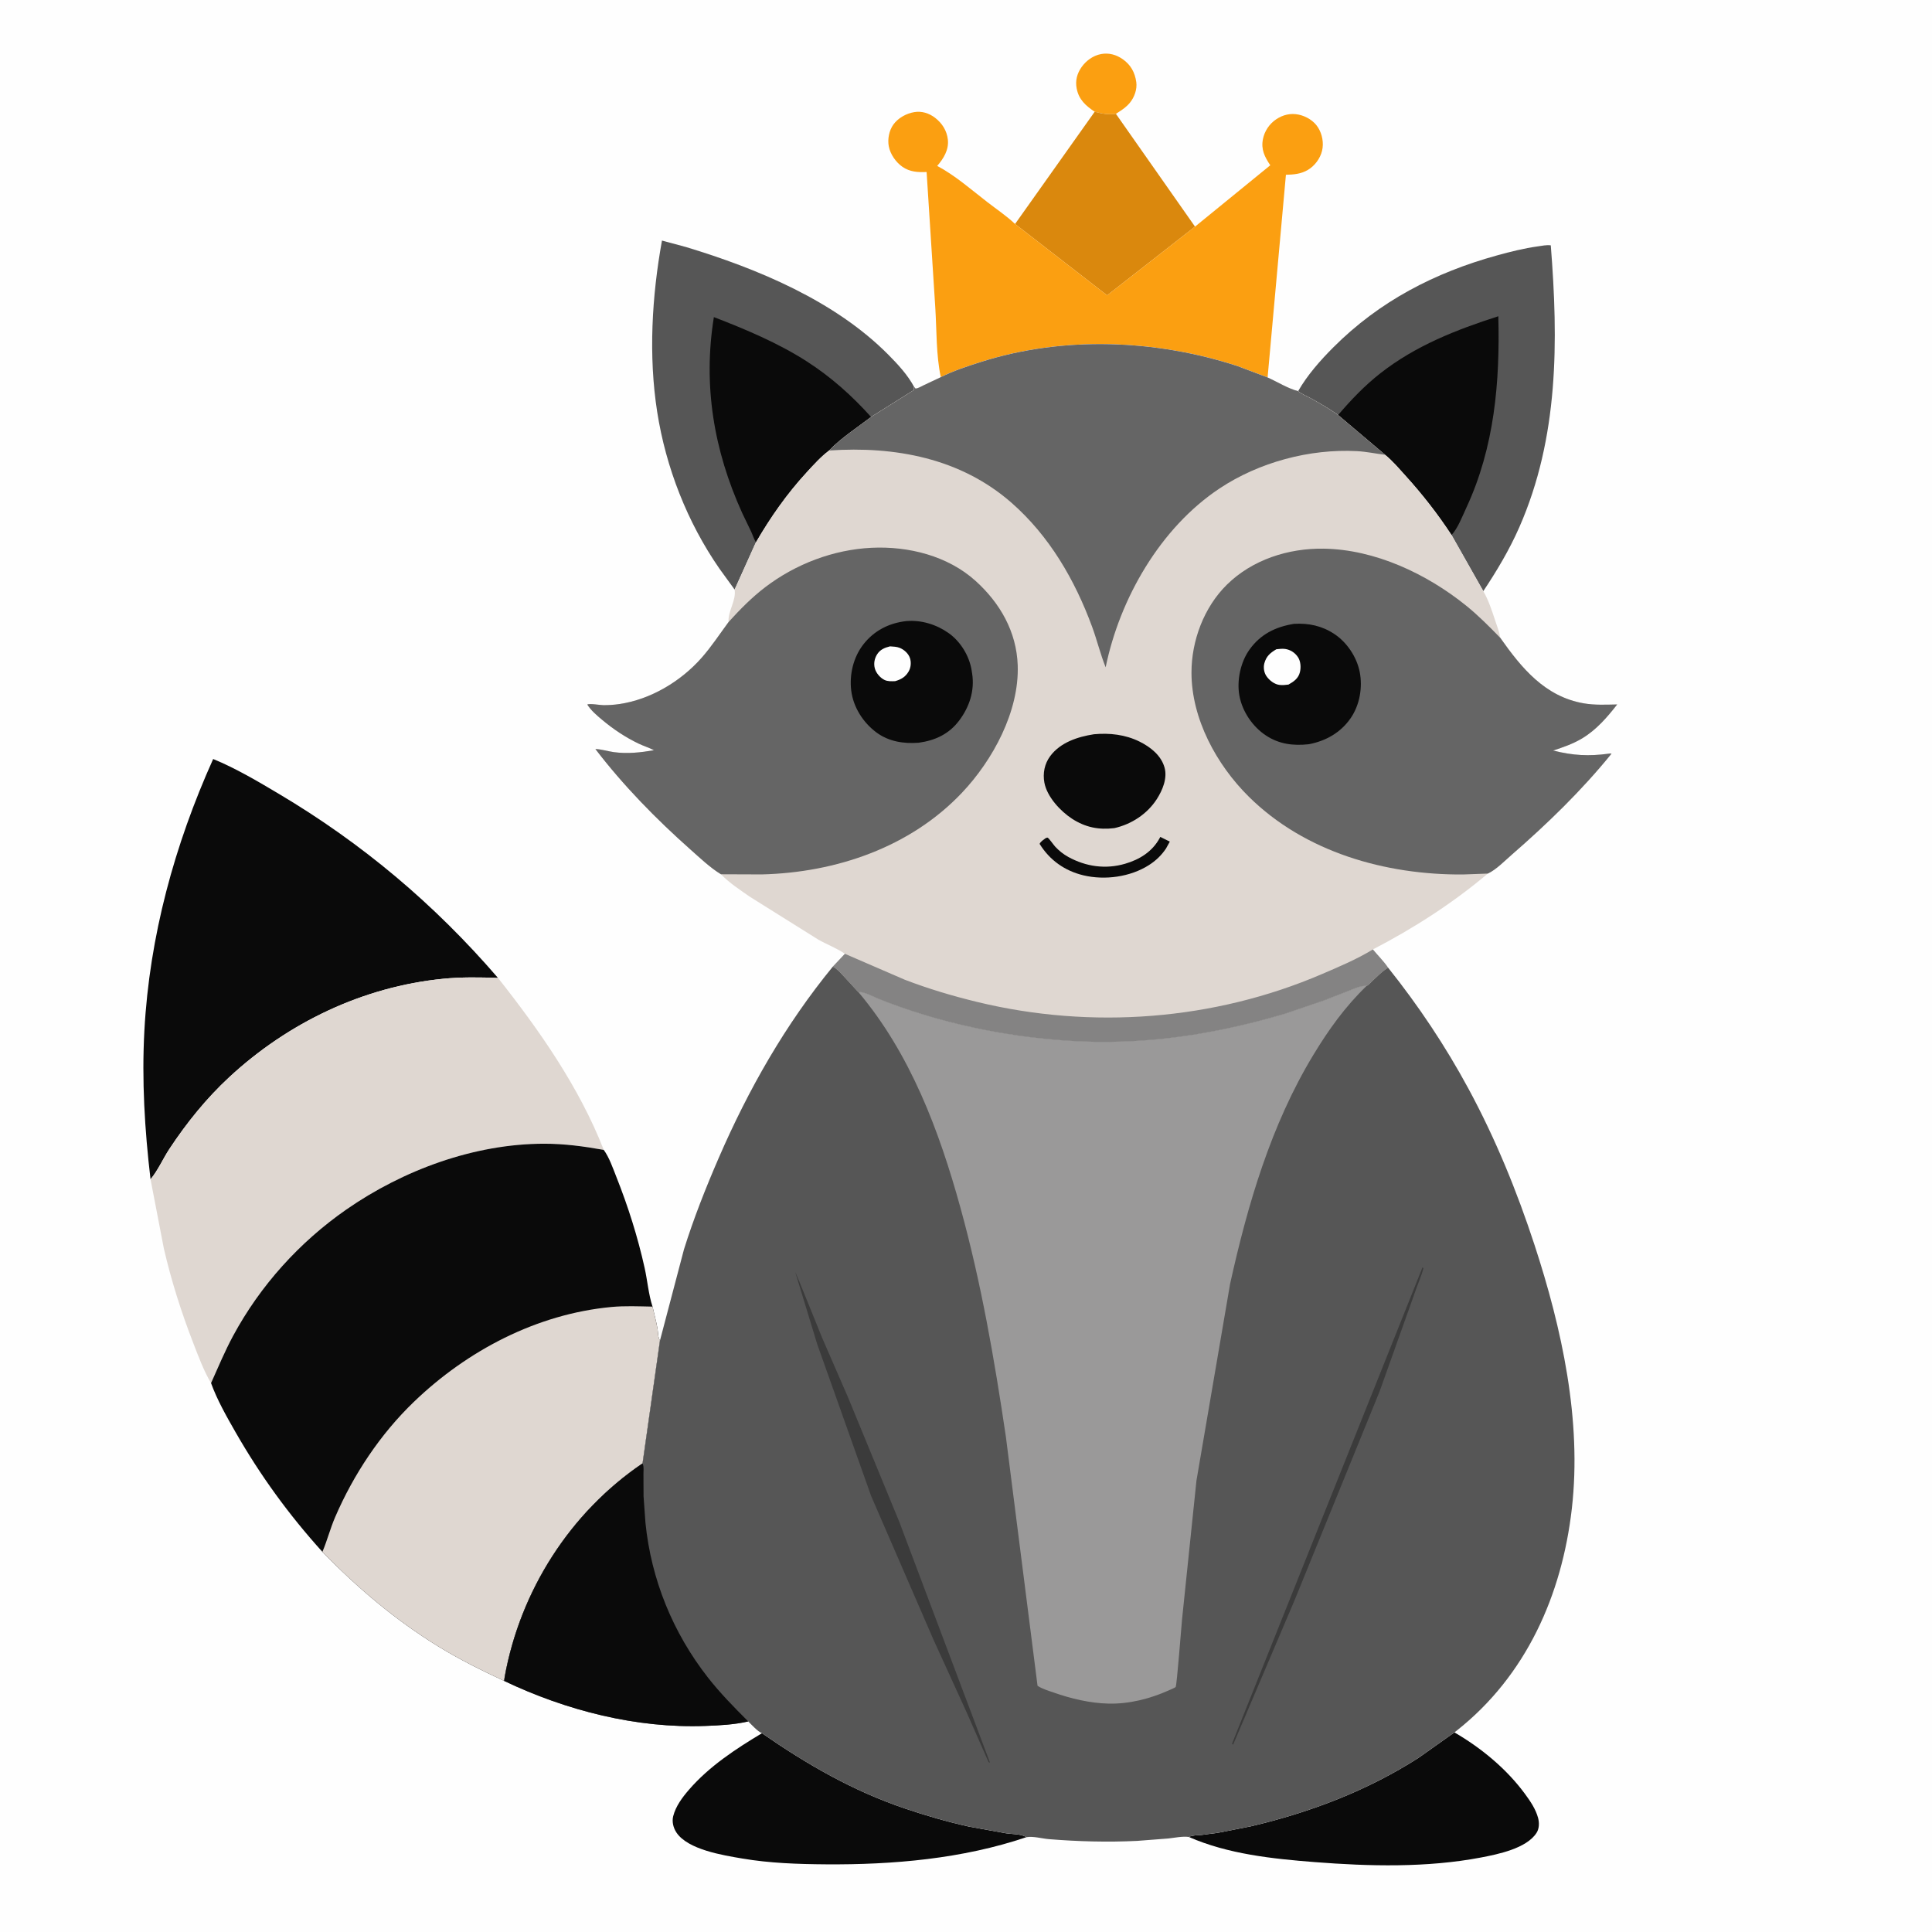
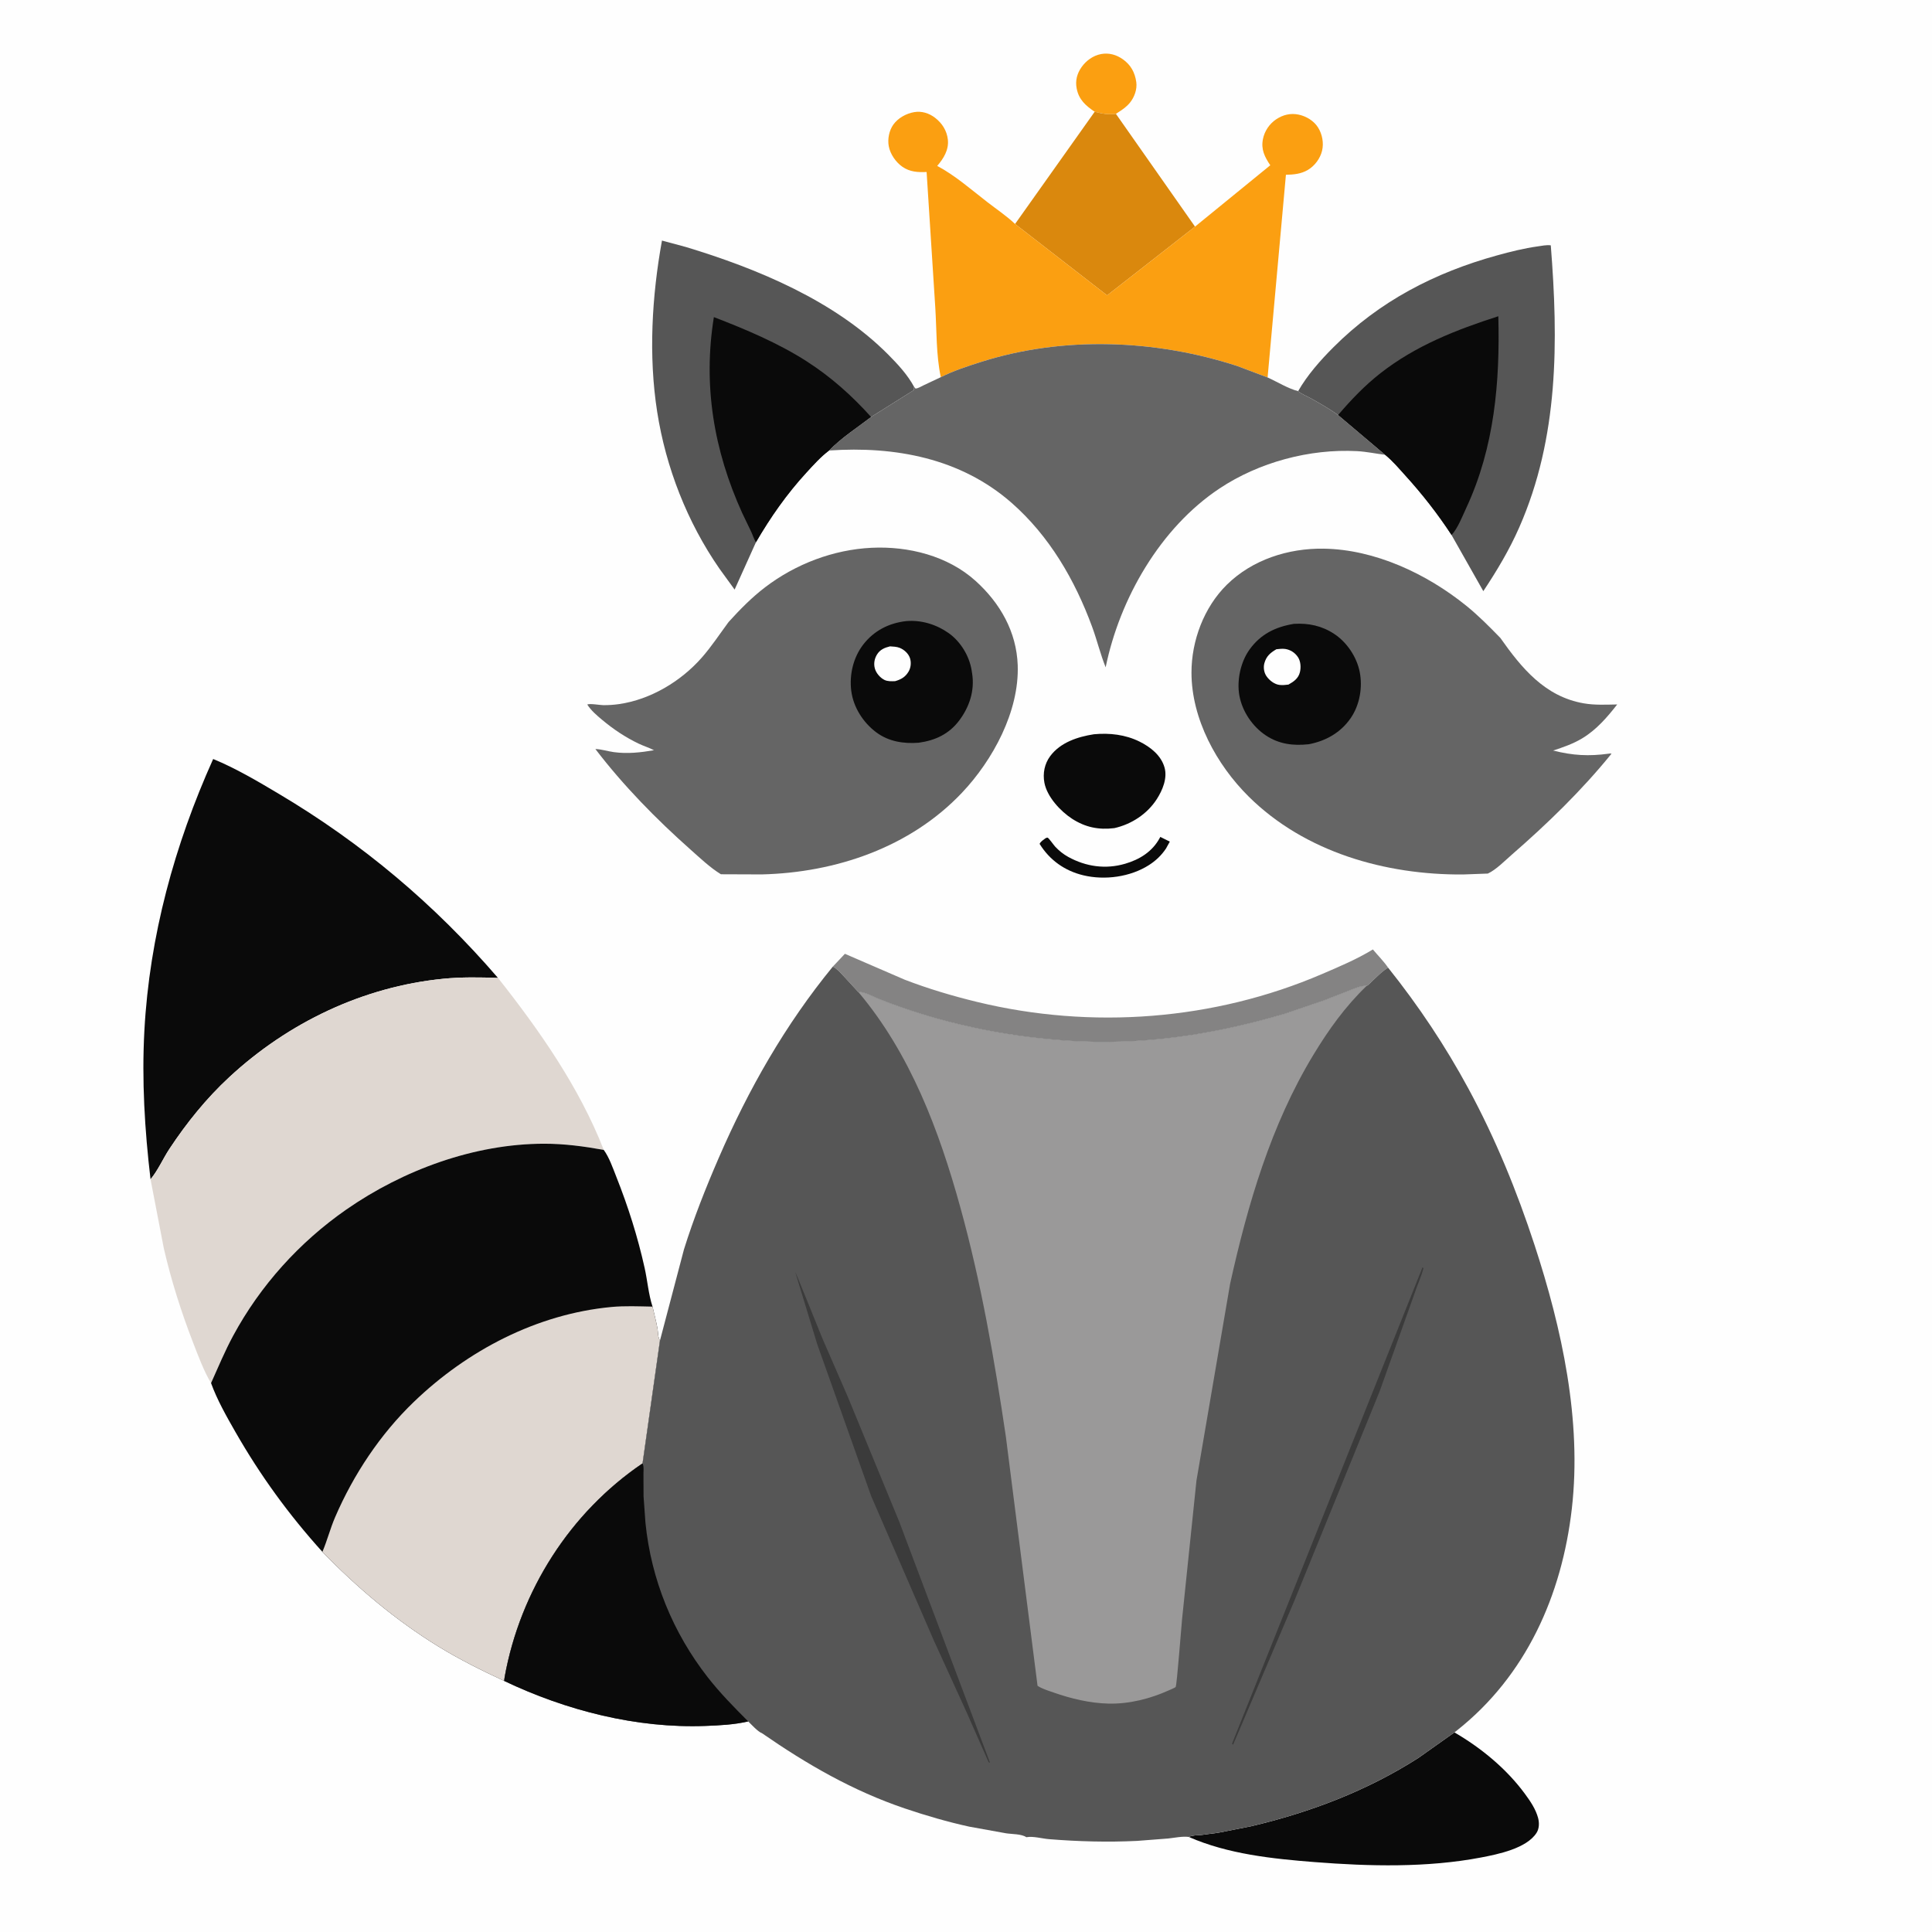
<svg xmlns="http://www.w3.org/2000/svg" version="1.1" style="display: block;" viewBox="0 0 2048 2048" width="1024" height="1024">
  <path transform="translate(0,0)" fill="rgb(254,254,254)" d="M -0 -0 L 2048 0 L 2048 2048 L -0 2048 L -0 -0 z" />
  <path transform="translate(0,0)" fill="rgb(251,159,17)" d="M 1160.4 118.471 C 1150.81 111.876 1143.6 105.761 1141.29 93.656 C 1139.73 85.459 1141.7 77.973 1146.46 71.196 C 1151.34 64.26 1158.75 58.885 1167.19 57.302 C 1175.45 55.753 1183.35 57.971 1190.14 62.744 C 1198.73 68.776 1203.06 76.808 1204.51 87.043 C 1205.57 94.554 1202.53 103.04 1197.77 108.844 C 1194.16 113.247 1190.21 115.961 1185.5 118.986 L 1182.91 120.671 C 1175 121.813 1168.03 120.431 1160.4 118.471 z" />
  <path transform="translate(0,0)" fill="rgb(218,136,13)" d="M 1160.4 118.471 C 1168.03 120.431 1175 121.813 1182.91 120.671 L 1266.77 240.23 L 1173.59 313.095 L 1076.02 237.404 L 1160.4 118.471 z" />
  <path transform="translate(0,0)" fill="rgb(10,10,10)" d="M 1260.21 1947.25 C 1264.36 1945.28 1269.23 1945.54 1273.74 1945.13 L 1291.65 1942.74 L 1325.98 1935.97 C 1388.77 1921.2 1449.13 1898.31 1503.62 1863.43 L 1541.76 1836.42 C 1570.3 1853 1597.27 1875.24 1616.82 1902.01 C 1622.38 1909.62 1627.9 1917.75 1630.4 1926.95 C 1631.82 1932.16 1631.74 1938.33 1628.77 1942.95 C 1618.16 1959.44 1588.04 1965.56 1570 1969.01 C 1512.74 1979.95 1451.56 1978.43 1393.68 1973.9 C 1348.95 1970.4 1301.65 1965.44 1260.21 1947.25 z" />
-   <path transform="translate(0,0)" fill="rgb(10,10,10)" d="M 807.729 1837.27 C 855.575 1870.39 903.87 1898.29 959.232 1917.06 C 981.302 1924.54 1004.53 1931.3 1027.31 1936.3 L 1066.38 1943.35 C 1072.56 1944.35 1082.85 1943.94 1087.95 1947.51 C 1020.24 1970.42 946.615 1976.81 875.484 1976.27 C 845.797 1976.05 815.881 1975.07 786.562 1970.06 C 766.554 1966.64 729.065 1960.78 716.979 1942.45 C 713.735 1937.54 712.162 1931.1 713.6 1925.32 C 716.221 1914.77 723.313 1905.28 730.325 1897.18 C 751.776 1872.39 779.856 1853.98 807.729 1837.27 z" />
  <path transform="translate(0,0)" fill="rgb(86,86,86)" d="M 1376.09 414.621 C 1385.68 397.784 1399.68 381.912 1413.36 368.226 C 1462.23 319.296 1520.86 288.946 1587.18 270.667 C 1601.3 266.776 1615.43 263.231 1629.95 261.198 C 1634.3 260.59 1639.57 259.419 1643.89 260.073 C 1651.94 361.66 1652.38 463.719 1610.5 558.975 C 1599.92 583.03 1586.87 604.805 1572.38 626.65 L 1538.71 567.159 C 1524.16 544.877 1507.57 523.685 1489.67 503.992 C 1482.86 496.495 1476.18 488.485 1468.28 482.115 L 1418.43 439.964 C 1409.27 433.367 1399.3 427.686 1389.44 422.205 C 1385.02 419.749 1379.9 417.954 1376.09 414.621 z" />
  <path transform="translate(0,0)" fill="rgb(10,10,10)" d="M 1418.43 439.964 C 1432.22 423.804 1446.65 408.669 1463.42 395.549 C 1500.73 366.368 1543.61 349.593 1588.28 335.235 C 1590.11 405.002 1584.2 474.172 1554.35 538.298 C 1550.16 547.309 1545.46 559.742 1538.71 567.159 C 1524.16 544.877 1507.57 523.685 1489.67 503.992 C 1482.86 496.495 1476.18 488.485 1468.28 482.115 L 1418.43 439.964 z" />
  <path transform="translate(0,0)" fill="rgb(86,86,86)" d="M 778.724 624.976 L 762.575 602.723 C 728.454 553.446 705.884 495.663 696.625 436.486 C 687.334 377.106 691.017 313.964 701.718 255.01 L 727.185 261.864 C 803.096 284.827 885.024 318.895 941.66 375.993 C 951.767 386.182 962.196 397.413 969.009 410.14 L 968.608 413.604 L 923.377 442.006 C 908.422 453.528 892.004 463.912 878.847 477.555 C 870.093 484.1 862.252 492.871 854.868 500.916 C 833.962 523.694 816.812 548.228 801.302 574.866 L 778.724 624.976 z" />
  <path transform="translate(0,0)" fill="rgb(10,10,10)" d="M 801.302 574.866 C 799.221 571.406 797.872 567.046 796.138 563.326 L 786.727 543.737 C 756.599 477.328 745.079 408.415 756.735 336.147 C 790.029 348.951 824.814 363.596 854.896 382.878 C 880.633 399.374 903.023 419.324 923.377 442.006 C 908.422 453.528 892.004 463.912 878.847 477.555 C 870.093 484.1 862.252 492.871 854.868 500.916 C 833.962 523.694 816.812 548.228 801.302 574.866 z" />
  <path transform="translate(0,0)" fill="rgb(251,159,17)" d="M 997.303 399.83 C 992.275 376.551 992.962 350.192 991.464 326.356 L 982.242 182.333 C 972.99 182.755 964.349 182.256 956.5 176.736 C 949.551 171.85 943.72 163.434 942.138 155.041 C 940.715 147.487 942.47 138.467 946.909 132.176 C 951.856 125.163 960.592 120.315 968.98 118.879 C 977.073 117.494 984.805 119.928 991.248 124.887 C 998.797 130.696 1003.83 138.719 1004.8 148.262 C 1005.88 158.929 1000.14 168.192 993.483 175.864 C 1012.54 186.01 1029.47 200.959 1046.5 214.137 C 1056.41 221.804 1066.87 228.796 1076.02 237.404 L 1173.59 313.095 L 1266.77 240.23 L 1346.55 175.189 C 1340.59 166.273 1336.56 158.441 1338.78 147.375 C 1340.46 138.949 1345.63 131.28 1352.76 126.5 C 1360 121.647 1368.09 119.702 1376.64 121.506 C 1384.68 123.2 1392.76 128.061 1397.18 135.123 C 1401.65 142.269 1403.43 151.547 1401.45 159.797 C 1399.47 168.04 1393.66 175.839 1386.35 180.151 C 1379.16 184.397 1371.27 185.128 1363.13 185.266 L 1343.71 400.144 L 1311.55 387.999 C 1224.98 359.775 1126.89 355.938 1039.6 383.773 C 1025.38 388.306 1010.64 393.091 997.303 399.83 z" />
  <path transform="translate(0,0)" fill="rgb(10,10,10)" d="M 159.569 1250.09 C 153.366 1197.64 150.2 1145.29 153.053 1092.46 C 158.454 992.446 185.022 895.583 225.963 804.579 C 250.012 814.451 273.261 828.246 295.565 841.498 C 384.137 894.124 460.671 958.583 527.913 1036.66 C 508.65 1035.95 489.142 1035.63 469.929 1037.53 C 384.931 1045.93 305.521 1083.95 243.094 1141.78 C 218.771 1164.31 197.939 1190.15 179.678 1217.76 C 172.94 1227.95 167.323 1240.9 159.569 1250.09 z" />
  <path transform="translate(0,0)" fill="rgb(223,215,209)" d="M 527.913 1036.66 C 571.813 1092.19 614.094 1152.58 639.996 1218.94 C 618.944 1215.16 598.323 1212.38 576.877 1212.39 C 502.818 1212.4 427.276 1240.28 366.963 1282.25 C 317.396 1316.75 275.883 1362.74 247.154 1415.92 C 238.331 1432.25 231.311 1449.24 223.707 1466.12 C 215.966 1453.19 210.136 1437.29 204.678 1423.21 C 192.088 1390.72 181.469 1357.26 173.654 1323.29 L 159.569 1250.09 C 167.323 1240.9 172.94 1227.95 179.678 1217.76 C 197.939 1190.15 218.771 1164.31 243.094 1141.78 C 305.521 1083.95 384.931 1045.93 469.929 1037.53 C 489.142 1035.63 508.65 1035.95 527.913 1036.66 z" />
  <path transform="translate(0,0)" fill="rgb(10,10,10)" d="M 223.707 1466.12 C 231.311 1449.24 238.331 1432.25 247.154 1415.92 C 275.883 1362.74 317.396 1316.75 366.963 1282.25 C 427.276 1240.28 502.818 1212.4 576.877 1212.39 C 598.323 1212.38 618.944 1215.16 639.996 1218.94 C 645.843 1226.94 649.69 1238.29 653.356 1247.53 C 665.823 1278.95 676.05 1311.21 683.372 1344.23 C 686.317 1357.51 687.489 1372.23 691.713 1385.07 C 693.411 1392.89 695.637 1400.61 696.994 1408.5 C 697.652 1412.33 697.401 1417.85 699.586 1421.05 L 681.127 1551.27 C 604.39 1603.26 551.564 1686.13 535.015 1777.5 L 534.444 1781.87 C 510.594 1770.69 487.22 1759.19 464.75 1745.37 C 419.363 1717.46 378.784 1683.19 341.747 1645.03 C 306.066 1605.54 276.084 1564.25 249.588 1518.01 C 240.181 1501.59 230.157 1483.93 223.707 1466.12 z" />
  <path transform="translate(0,0)" fill="rgb(223,215,209)" d="M 691.713 1385.07 C 693.411 1392.89 695.637 1400.61 696.994 1408.5 C 697.652 1412.33 697.401 1417.85 699.586 1421.05 L 681.127 1551.27 C 604.39 1603.26 551.564 1686.13 535.015 1777.5 L 534.444 1781.87 C 510.594 1770.69 487.22 1759.19 464.75 1745.37 C 419.363 1717.46 378.784 1683.19 341.747 1645.03 C 346.85 1633.04 350.075 1620.23 355.279 1608.17 C 374.774 1562.97 403.14 1520.26 438.688 1486.06 C 495.344 1431.55 568.981 1392.94 647.993 1385.47 C 662.444 1384.11 677.222 1384.79 691.713 1385.07 z" />
-   <path transform="translate(0,0)" fill="rgb(223,215,209)" d="M 997.303 399.83 C 1010.64 393.091 1025.38 388.306 1039.6 383.773 C 1126.89 355.938 1224.98 359.775 1311.55 387.999 L 1343.71 400.144 C 1353.71 404.606 1365.62 412.06 1376.09 414.621 C 1379.9 417.954 1385.02 419.749 1389.44 422.205 C 1399.3 427.686 1409.27 433.367 1418.43 439.964 L 1468.28 482.115 C 1476.18 488.485 1482.86 496.495 1489.67 503.992 C 1507.57 523.685 1524.16 544.877 1538.71 567.159 L 1572.38 626.65 C 1578.01 636.444 1581.5 647.318 1585.03 658 C 1587.01 663.981 1589.39 669.944 1590.39 676.187 C 1613.08 708.372 1637.8 738.499 1678.99 745.593 C 1690.67 747.603 1702.5 746.959 1714.29 746.75 C 1703.6 760.477 1692.06 773.805 1676.95 782.828 C 1667.33 788.573 1656.98 792.134 1646.38 795.587 C 1667.13 800.881 1684.14 801.816 1705.37 798.92 C 1707.24 798.665 1706.46 798.686 1708.29 798.919 C 1676.51 838.121 1640.26 873.223 1602.22 906.305 C 1594.88 912.691 1585.92 921.953 1577.17 926.019 C 1539.52 957.711 1498.89 983.775 1455.31 1006.46 C 1460.57 1012.77 1466.84 1019 1471.44 1025.74 C 1465.33 1029.38 1460.27 1034.7 1455.07 1039.5 C 1453.57 1040.89 1450.61 1044.43 1448.76 1045.03 C 1442.44 1044.76 1436.88 1047.48 1431.11 1049.71 L 1403.02 1060.68 L 1361.79 1074.7 C 1286 1096.99 1211.05 1108.45 1131.84 1103.19 C 1063.29 1098.64 995.196 1084.2 931.321 1058.8 C 927.126 1057.13 913.623 1049.92 910.264 1052.05 L 893.627 1033.97 C 890.288 1030.48 887.215 1026.82 882.834 1024.65 L 895.633 1011.07 C 887.377 1005.28 876.42 1001.13 867.498 996.073 L 795.178 950.795 C 784.532 943.381 773.284 936.073 764.209 926.752 C 752.822 919.808 742.097 909.571 732.094 900.697 C 695.665 868.382 660.731 832.738 631.128 794.007 C 637.506 794.158 644.335 796.43 650.743 797.295 C 665.141 799.24 679.063 797.71 693.262 795.255 C 688.007 792.545 682.382 790.848 677.054 788.31 C 662.961 781.595 650.138 772.991 638.182 762.98 C 632.554 758.268 626.456 753.092 622.526 746.82 C 625.354 745.502 635.642 747.45 639.5 747.49 C 645.027 747.547 650.674 747.169 656.148 746.385 C 689.52 741.61 721.711 722.323 743.85 697.168 C 754.19 685.419 762.991 671.989 772.301 659.4 C 771.436 647.782 780.604 636.742 778.724 624.976 L 801.302 574.866 C 816.812 548.228 833.962 523.694 854.868 500.916 C 862.252 492.871 870.093 484.1 878.847 477.555 C 892.004 463.912 908.422 453.528 923.377 442.006 L 968.608 413.604 L 969.009 410.14 L 970.531 411.905 C 973.49 411.591 976.527 409.655 979.201 408.352 L 997.303 399.83 z" />
  <path transform="translate(0,0)" fill="rgb(10,10,10)" d="M 1108.4 888.5 C 1109.12 888.319 1109.85 887.729 1110.55 887.957 C 1111.72 888.342 1117.13 895.966 1118.56 897.5 C 1122.61 901.841 1127.24 905.544 1132.44 908.402 C 1151.17 918.689 1171.93 921.663 1192.63 915.627 C 1208.11 911.111 1221.53 902.761 1229.37 888.297 L 1229.97 887.15 L 1240.05 892.158 L 1235.98 899.511 C 1231.17 906.71 1225.14 912.441 1217.85 917.083 C 1198.1 929.656 1171.12 933.293 1148.5 927.888 C 1128.68 923.151 1112.72 911.81 1102.03 894.545 C 1103.28 891.848 1106.08 890.296 1108.4 888.5 z" />
  <path transform="translate(0,0)" fill="rgb(10,10,10)" d="M 1159.63 778.336 C 1176.27 776.805 1192.92 778.667 1208 786.143 C 1219.51 791.848 1230.86 800.73 1234.48 813.674 C 1237.64 825.001 1232.3 837.712 1226.24 847.118 C 1216.09 862.896 1199.34 873.799 1181.24 877.851 C 1164.76 879.884 1150.54 877.032 1136.48 867.939 C 1124.1 859.935 1109.89 844.61 1107.1 829.685 C 1105.25 819.786 1107.22 809.63 1113.28 801.494 C 1124.11 786.933 1142.49 780.996 1159.63 778.336 z" />
  <path transform="translate(0,0)" fill="rgb(132,131,131)" d="M 895.633 1011.07 L 959.04 1038.52 C 984.046 1048.13 1009.97 1055.84 1036 1062.15 C 1157.05 1091.48 1286.89 1081.73 1401.47 1032.5 C 1419.81 1024.62 1438.22 1016.88 1455.31 1006.46 C 1460.57 1012.77 1466.84 1019 1471.44 1025.74 C 1465.33 1029.38 1460.27 1034.7 1455.07 1039.5 C 1453.57 1040.89 1450.61 1044.43 1448.76 1045.03 C 1442.44 1044.76 1436.88 1047.48 1431.11 1049.71 L 1403.02 1060.68 L 1361.79 1074.7 C 1286 1096.99 1211.05 1108.45 1131.84 1103.19 C 1063.29 1098.64 995.196 1084.2 931.321 1058.8 C 927.126 1057.13 913.623 1049.92 910.264 1052.05 L 893.627 1033.97 C 890.288 1030.48 887.215 1026.82 882.834 1024.65 L 895.633 1011.07 z" />
  <path transform="translate(0,0)" fill="rgb(101,101,101)" d="M 997.303 399.83 C 1010.64 393.091 1025.38 388.306 1039.6 383.773 C 1126.89 355.938 1224.98 359.775 1311.55 387.999 L 1343.71 400.144 C 1353.71 404.606 1365.62 412.06 1376.09 414.621 C 1379.9 417.954 1385.02 419.749 1389.44 422.205 C 1399.3 427.686 1409.27 433.367 1418.43 439.964 L 1468.28 482.115 C 1458.33 480.904 1448.54 478.753 1438.5 478.226 C 1388.27 475.586 1334.64 489.954 1292.73 517.812 C 1229.95 559.538 1186.97 634.511 1172.04 707.349 C 1166.47 693.543 1162.88 678.548 1157.71 664.473 C 1139.45 614.836 1112.41 568.158 1072.25 532.963 C 1018.2 485.605 948.576 472.801 878.847 477.555 C 892.004 463.912 908.422 453.528 923.377 442.006 L 968.608 413.604 L 969.009 410.14 L 970.531 411.905 C 973.49 411.591 976.527 409.655 979.201 408.352 L 997.303 399.83 z" />
  <path transform="translate(0,0)" fill="rgb(101,101,101)" d="M 772.301 659.4 C 784.332 646.124 796.85 633.361 811.14 622.463 C 843.376 597.878 883.414 582.588 923.976 580.668 C 962.959 578.823 1004.66 589.149 1034.17 615.798 C 1060.12 639.239 1077.58 669.634 1078.82 705.21 C 1080.53 754.141 1052.42 805.805 1019.75 840.311 C 964.942 898.214 886.041 925.009 807.538 926.911 L 764.209 926.752 C 752.822 919.808 742.097 909.571 732.094 900.697 C 695.665 868.382 660.731 832.738 631.128 794.007 C 637.506 794.158 644.335 796.43 650.743 797.295 C 665.141 799.24 679.063 797.71 693.262 795.255 C 688.007 792.545 682.382 790.848 677.054 788.31 C 662.961 781.595 650.138 772.991 638.182 762.98 C 632.554 758.268 626.456 753.092 622.526 746.82 C 625.354 745.502 635.642 747.45 639.5 747.49 C 645.027 747.547 650.674 747.169 656.148 746.385 C 689.52 741.61 721.711 722.323 743.85 697.168 C 754.19 685.419 762.991 671.989 772.301 659.4 z" />
  <path transform="translate(0,0)" fill="rgb(10,10,10)" d="M 960.723 658.377 C 976.724 657.05 992.7 661.955 1005.71 671.19 C 1018.36 680.173 1027.62 695.526 1030.02 710.844 L 1030.26 712.5 L 1030.52 714.083 C 1033.31 732.23 1027.63 749.37 1016.75 763.831 C 1005.96 778.166 991.294 784.919 973.941 787.316 C 957.978 788.558 942.054 786.127 928.922 776.339 C 914.928 765.908 904.514 749.629 902.353 732.177 C 900.235 715.072 904.529 696.834 915.164 683.139 C 926.575 668.444 942.364 660.449 960.723 658.377 z" />
  <path transform="translate(0,0)" fill="rgb(254,254,254)" d="M 943.456 685.161 C 946.835 685.383 950.505 685.484 953.688 686.749 C 958.407 688.623 962.962 692.727 964.591 697.623 C 966.093 702.14 965.591 707.647 963.203 711.761 C 959.786 717.648 955.276 720.201 948.91 722.051 C 945.14 722.173 940.982 722.444 937.5 720.715 C 932.929 718.445 928.679 713.445 927.348 708.504 C 925.984 703.438 926.954 698.219 929.657 693.817 C 932.867 688.59 937.735 686.565 943.456 685.161 z" />
  <path transform="translate(0,0)" fill="rgb(101,101,101)" d="M 1577.17 926.019 L 1550.84 926.977 C 1468.79 927.566 1383.32 903.428 1323.76 844.494 C 1289.63 810.729 1263.03 761.986 1263.02 713.012 C 1263.01 679.111 1276.25 643.73 1300.51 619.829 C 1327.51 593.228 1365.65 581.085 1402.97 581.604 C 1457.46 582.36 1512.43 608.272 1554.28 642.086 C 1567.17 652.498 1578.85 664.334 1590.39 676.187 C 1613.08 708.372 1637.8 738.499 1678.99 745.593 C 1690.67 747.603 1702.5 746.959 1714.29 746.75 C 1703.6 760.477 1692.06 773.805 1676.95 782.828 C 1667.33 788.573 1656.98 792.134 1646.38 795.587 C 1667.13 800.881 1684.14 801.816 1705.37 798.92 C 1707.24 798.665 1706.46 798.686 1708.29 798.919 C 1676.51 838.121 1640.26 873.223 1602.22 906.305 C 1594.88 912.691 1585.92 921.953 1577.17 926.019 z" />
  <path transform="translate(0,0)" fill="rgb(10,10,10)" d="M 1371.68 661.291 C 1387.28 660.421 1401.29 663.327 1414.5 672.093 C 1427.92 680.997 1438.22 696.512 1441.34 712.233 C 1444.59 728.612 1441.37 747.285 1431.85 761.142 C 1421.25 776.572 1405.36 785.564 1387.23 788.933 C 1370.91 790.668 1355.95 788.917 1341.88 779.595 C 1327.7 770.206 1316.92 754.267 1313.82 737.488 C 1310.87 721.525 1314.98 701.997 1324.41 688.757 C 1336.15 672.277 1352.02 664.495 1371.68 661.291 z" />
  <path transform="translate(0,0)" fill="rgb(254,254,254)" d="M 1353.04 688.218 C 1356.08 687.949 1359.35 687.468 1362.37 687.924 C 1367.93 688.761 1372.76 691.887 1375.87 696.574 C 1378.82 701.019 1379.19 707.438 1377.97 712.5 C 1376.37 719.139 1371.47 722.548 1365.82 725.683 C 1362.84 726.114 1359.49 726.397 1356.5 726.072 C 1350.96 725.471 1345.56 721.209 1342.5 716.763 C 1339.86 712.924 1339.06 707.542 1340.28 703.052 C 1342.29 695.65 1346.63 691.932 1353.04 688.218 z" />
  <path transform="translate(0,0)" fill="rgb(86,86,86)" d="M 882.834 1024.65 C 887.215 1026.82 890.288 1030.48 893.627 1033.97 L 910.264 1052.05 C 913.623 1049.92 927.126 1057.13 931.321 1058.8 C 995.196 1084.2 1063.29 1098.64 1131.84 1103.19 C 1211.05 1108.45 1286 1096.99 1361.79 1074.7 L 1403.02 1060.68 L 1431.11 1049.71 C 1436.88 1047.48 1442.44 1044.76 1448.76 1045.03 C 1450.61 1044.43 1453.57 1040.89 1455.07 1039.5 C 1460.27 1034.7 1465.33 1029.38 1471.44 1025.74 C 1503.8 1066.28 1532.05 1108.59 1556.73 1154.24 C 1585.22 1206.94 1608.06 1262.84 1626.67 1319.72 C 1655.65 1408.28 1676.95 1505.68 1666.2 1599.3 C 1655.7 1690.8 1617.81 1776.36 1544.26 1834.46 L 1541.76 1836.42 L 1503.62 1863.43 C 1449.13 1898.31 1388.77 1921.2 1325.98 1935.97 L 1291.65 1942.74 L 1273.74 1945.13 C 1269.23 1945.54 1264.36 1945.28 1260.21 1947.25 C 1253.41 1946.34 1245.19 1948.15 1238.32 1948.88 L 1205.45 1951.42 C 1174.37 1952.95 1143.03 1952.09 1112.03 1949.59 C 1104.35 1948.97 1095.48 1946.23 1087.95 1947.51 C 1082.85 1943.94 1072.56 1944.35 1066.38 1943.35 L 1027.31 1936.3 C 1004.53 1931.3 981.302 1924.54 959.232 1917.06 C 903.87 1898.29 855.575 1870.39 807.729 1837.27 C 803.281 1835.61 796.728 1828.25 793.152 1824.79 C 778.4 1828.21 763.078 1828.98 748 1829.55 C 674.816 1832.35 600.219 1813.22 534.444 1781.87 L 535.015 1777.5 C 551.564 1686.13 604.39 1603.26 681.127 1551.27 L 699.586 1421.05 L 725.04 1324.39 C 735.341 1291.46 748.135 1259.16 761.842 1227.53 C 793.323 1154.88 832.521 1086 882.834 1024.65 z" />
  <path transform="translate(0,0)" fill="rgb(59,59,59)" d="M 1507.9 1343.5 L 1508.92 1344.28 C 1506.68 1353.23 1502.54 1361.77 1499.67 1370.56 L 1462.53 1474.74 L 1372.12 1696.78 L 1307.12 1849.5 L 1306 1848.38 L 1507.9 1343.5 z" />
  <path transform="translate(0,0)" fill="rgb(59,59,59)" d="M 843.008 1348.5 C 843.626 1348.79 868.509 1410.86 871.323 1417.75 L 899.063 1481.51 L 953.398 1613.49 L 1049.45 1868.5 L 1047.94 1867.94 L 1024.7 1815.21 L 989.406 1737.86 L 923.5 1585.97 L 866.262 1424.81 L 843.008 1348.5 z" />
  <path transform="translate(0,0)" fill="rgb(10,10,10)" d="M 681.127 1551.27 L 681.585 1552.47 C 682.602 1555.34 682.086 1559.38 682.084 1562.4 L 682.194 1586.16 L 684.209 1614.22 C 690.284 1674.43 713.241 1730.73 750.519 1778.35 C 763.568 1795.01 778.207 1809.85 793.152 1824.79 C 778.4 1828.21 763.078 1828.98 748 1829.55 C 674.816 1832.35 600.219 1813.22 534.444 1781.87 L 535.015 1777.5 C 551.564 1686.13 604.39 1603.26 681.127 1551.27 z" />
  <path transform="translate(0,0)" fill="rgb(154,153,153)" d="M 910.264 1052.05 C 913.623 1049.92 927.126 1057.13 931.321 1058.8 C 995.196 1084.2 1063.29 1098.64 1131.84 1103.19 C 1211.05 1108.45 1286 1096.99 1361.79 1074.7 L 1403.02 1060.68 L 1431.11 1049.71 C 1436.88 1047.48 1442.44 1044.76 1448.76 1045.03 C 1426 1066.9 1408.45 1091.43 1392.14 1118.35 C 1347.2 1192.59 1322.6 1276.81 1303.95 1361 L 1268.29 1569.5 L 1253.03 1716.5 C 1252.24 1724.1 1247.56 1786.27 1246.26 1788.25 C 1245.74 1789.04 1240.22 1791.29 1239 1791.84 C 1219.26 1800.74 1196.95 1806.4 1175.17 1805.9 C 1155.43 1805.44 1135.47 1800.68 1116.9 1794.16 C 1111.4 1792.23 1104.65 1790.25 1099.84 1787.01 L 1066.24 1522.72 C 1054.09 1440.7 1040.08 1359.7 1017.96 1279.71 C 995.533 1198.6 965.157 1117.34 910.264 1052.05 z" />
</svg>